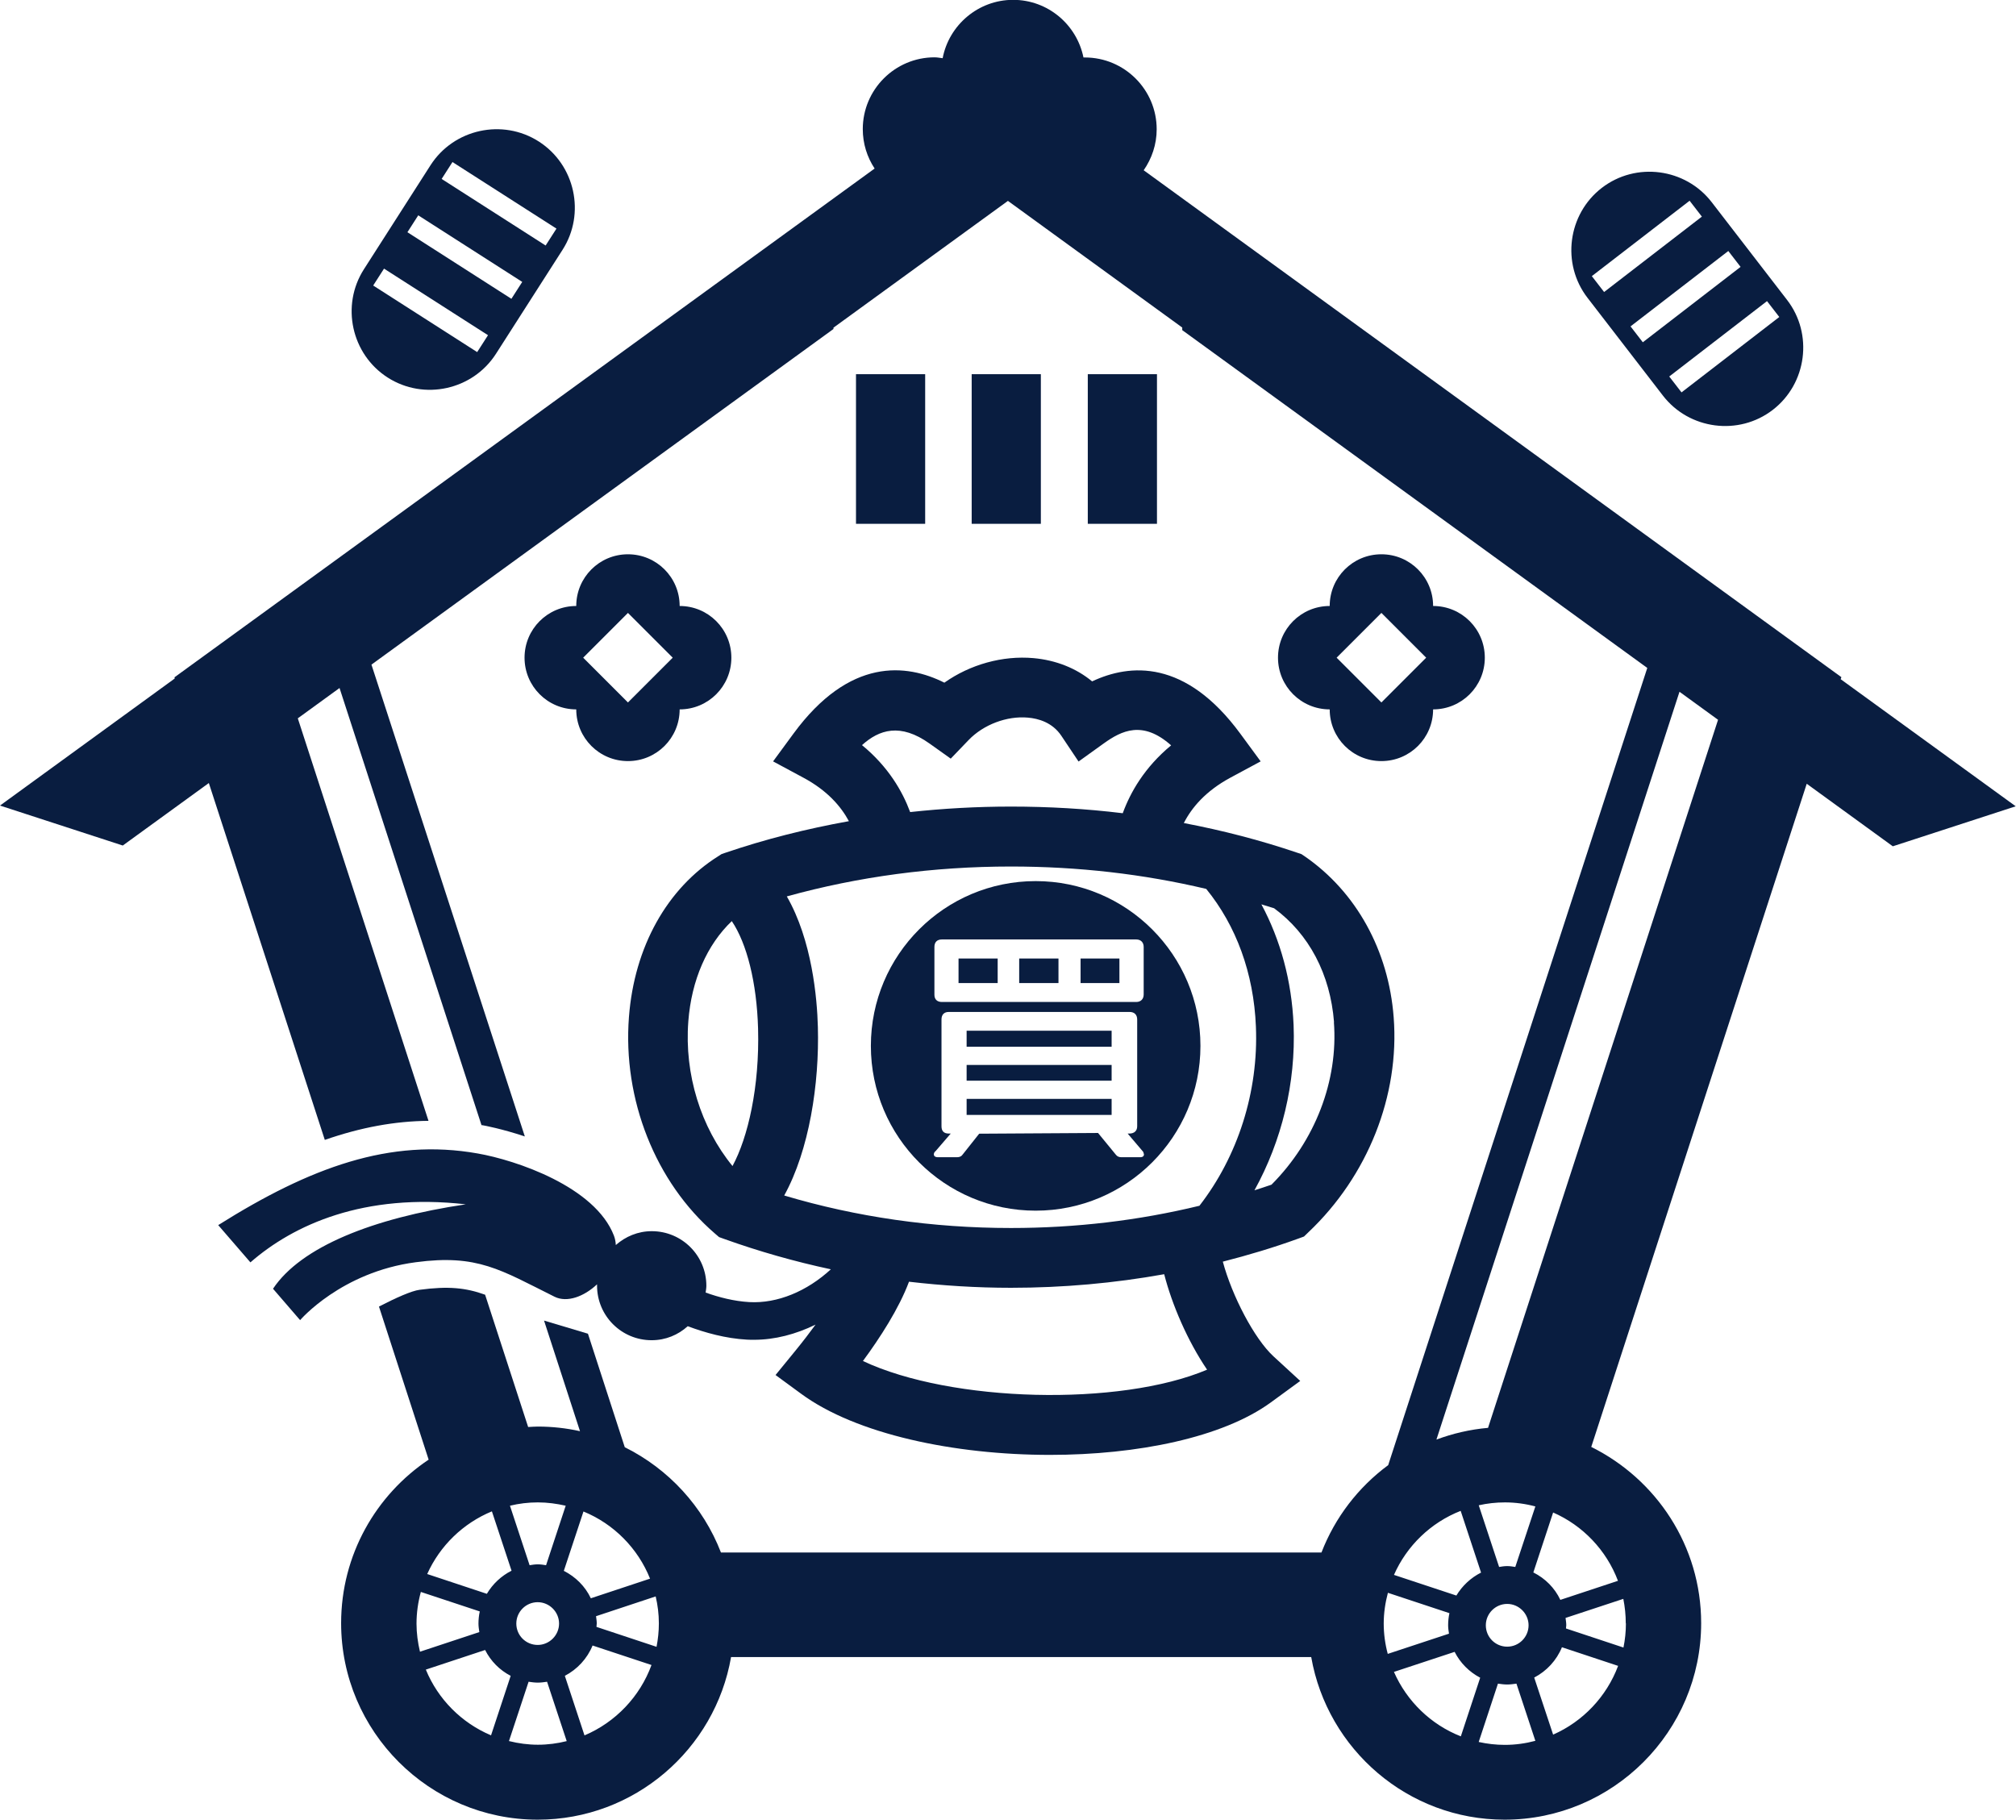
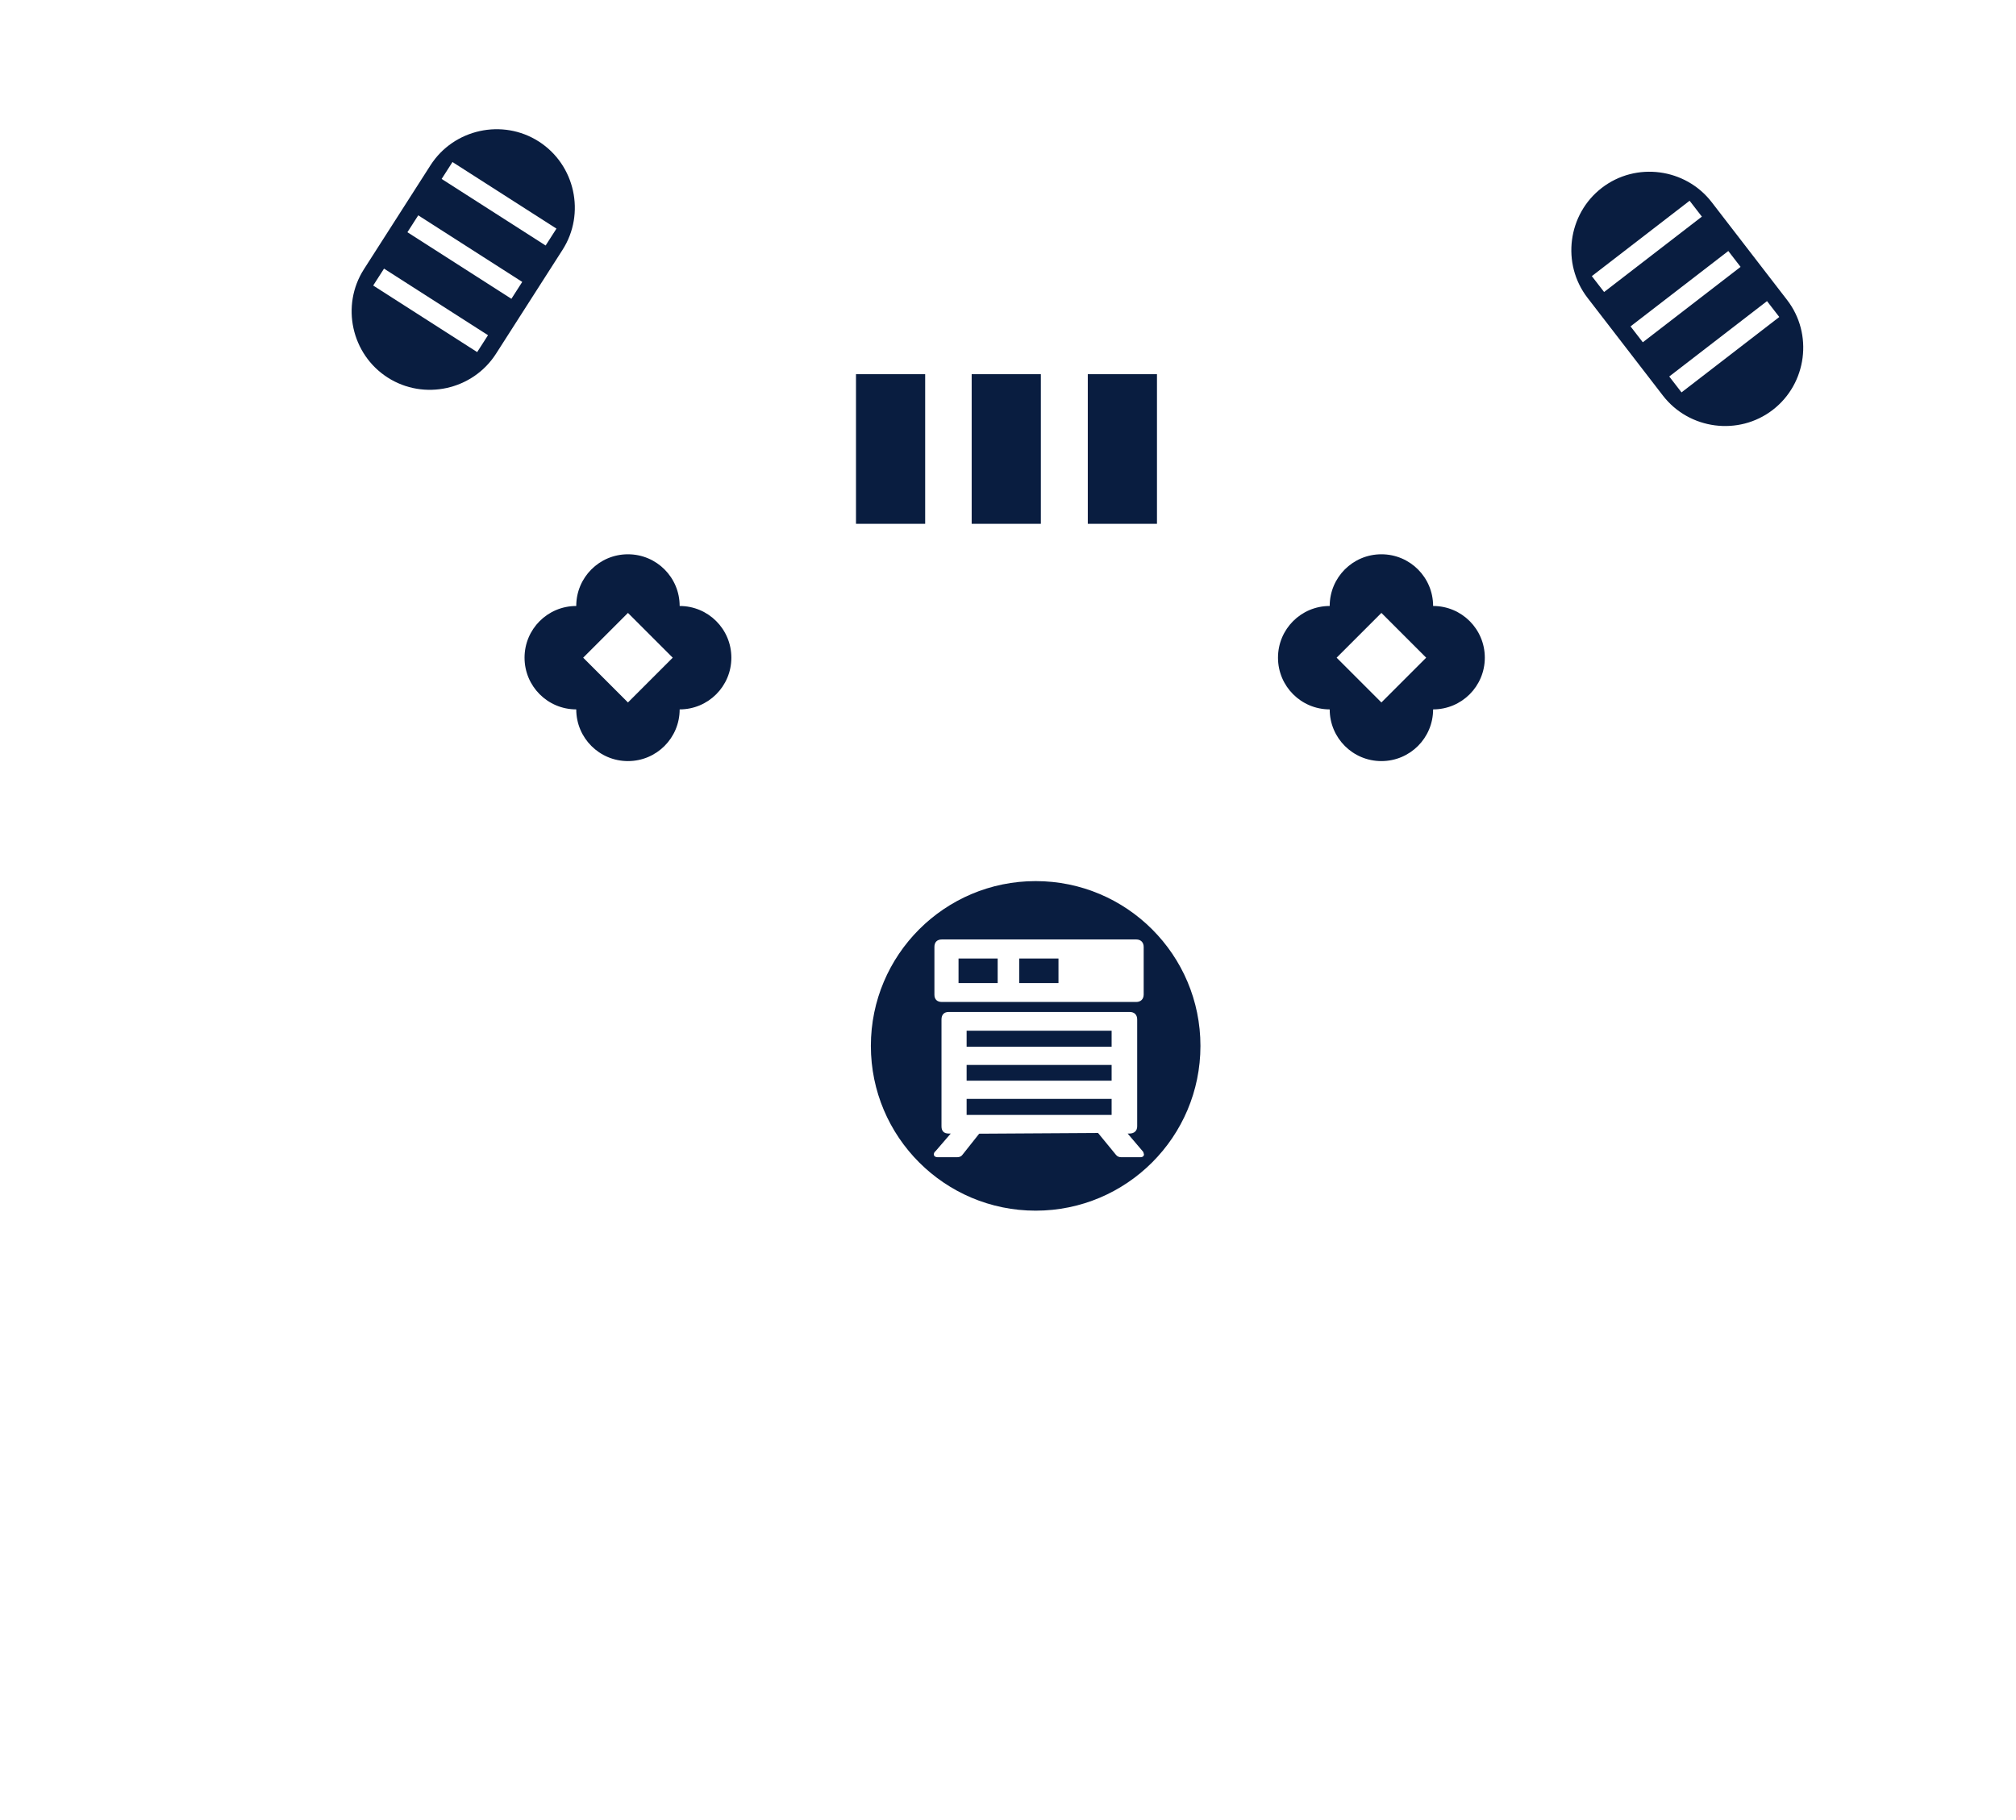
<svg xmlns="http://www.w3.org/2000/svg" viewBox="0 0 139.59 126.02">
  <g fill="#091d40">
    <path d="m26.84 26.14c2.51 1.61 5.89.87 7.5-1.64l4.61-7.2c1.61-2.51.87-5.89-1.64-7.5s-5.89-.87-7.5 1.64l-4.61 7.2c-1.61 2.51-.87 5.89 1.64 7.5zm4.49-14.92 7.2 4.61-.75 1.17-7.2-4.61zm-2.37 3.69 7.2 4.61-.75 1.17-7.2-4.61zm-2.37 3.69 7.2 4.61-.75 1.17-7.2-4.61z" />
    <path d="m115.14 27.39c1.82 2.36 5.25 2.81 7.61.99s2.81-5.25.99-7.61l-5.22-6.77c-1.82-2.36-5.25-2.81-7.61-.99s-2.81 5.25-.99 7.61zm8.06-5.44-6.77 5.22-.85-1.1 6.77-5.22zm-3.53-4.57.85 1.1-6.77 5.22-.85-1.1zm-2.68-3.48.85 1.1-6.77 5.22-.85-1.1z" />
    <path d="m59.27 25.91h4.79v10.36h-4.79z" />
    <path d="m67.28 25.91h4.79v10.36h-4.79z" />
    <path d="m75.32 25.91h4.79v10.36h-4.79z" />
-     <path d="m8.51 58.54 5.95-4.32 8.03 24.71c2.5-.87 4.85-1.3 7.18-1.32l-9.05-27.87 2.89-2.1 9.83 30.27s.03 0 .05 0c.13.02 1.36.25 2.95.78l-10.62-32.67 31.99-23.24v-.09l12.08-8.78 12.07 8.77v.18l32.2 23.39-17.94 55.2c-2.07 1.53-3.68 3.62-4.62 6.05h-41.58c-1.23-3.18-3.62-5.78-6.66-7.29l-2.55-7.86-3.04-.91 2.49 7.66c-.94-.21-1.92-.32-2.92-.32-.23 0-.45.02-.67.03l-2.98-9.16c-1.33-.48-2.55-.61-4.54-.34-.54.07-1.59.53-2.81 1.16l3.44 10.6c-3.65 2.44-6.06 6.6-6.06 11.32 0 7.5 6.11 13.61 13.61 13.61 6.7 0 12.28-4.87 13.39-11.26h40.17c1.12 6.39 6.69 11.26 13.39 11.26 7.5 0 13.61-6.11 13.61-13.61 0-5.35-3.11-9.97-7.61-12.2l14.92-45.92 5.96 4.33 8.51-2.77-12.12-8.8.05-.14-48.31-35.1c.56-.81.9-1.78.9-2.84 0-2.74-2.23-4.97-4.97-4.97-.03 0-.07 0-.1 0-.46-2.27-2.46-3.99-4.87-3.99s-4.44 1.74-4.88 4.04c-.19-.02-.37-.06-.56-.06-2.74 0-4.97 2.23-4.97 4.97 0 1.01.3 1.94.82 2.73l-48.48 35.23.02.08-12.1 8.8 8.51 2.77zm104.07 53.87c0 .57-.06 1.13-.17 1.67l-3.98-1.32c0-.08.02-.15.02-.23 0-.17-.03-.33-.05-.5l4-1.32c.11.55.17 1.12.17 1.7zm-4.54-1.63c-.39-.83-1.05-1.49-1.87-1.9l1.37-4.15c2.06.9 3.69 2.61 4.49 4.73zm-3.68 3.24c-.82 0-1.48-.66-1.48-1.48s.67-1.48 1.48-1.48 1.48.67 1.48 1.48-.66 1.48-1.48 1.48zm-.16-9.99c.73 0 1.44.1 2.11.28l-1.39 4.19c-.19-.03-.37-.06-.56-.06s-.38.03-.56.06l-1.41-4.27c.58-.13 1.19-.2 1.81-.2zm-3.06.59 1.41 4.27c-.71.36-1.3.91-1.71 1.59l-4.32-1.43c.89-2.02 2.55-3.62 4.61-4.43zm-5.33 7.8c0-.74.11-1.45.29-2.13l4.26 1.41c-.06.27-.09.55-.09.84 0 .2.03.39.06.58l-4.24 1.4c-.18-.67-.28-1.38-.28-2.11zm-50.19 0c0 .55-.06 1.09-.16 1.61l-4.16-1.38c0-.08.02-.16.02-.24 0-.17-.03-.33-.05-.5l4.13-1.37c.14.6.22 1.22.22 1.86zm-8.39 1.48c-.82 0-1.48-.66-1.48-1.48s.67-1.48 1.48-1.48 1.48.67 1.48 1.48-.67 1.48-1.48 1.48zm-8.39-1.48c0-.76.11-1.49.3-2.19l4.08 1.35c-.06.27-.09.55-.09.84 0 .2.03.39.06.59l-4.11 1.36c-.15-.63-.24-1.28-.24-1.95zm4.87-2.06-4.13-1.37c.88-1.96 2.49-3.52 4.48-4.34l1.36 4.11c-.71.36-1.3.91-1.71 1.6zm3.52-2.04c-.19 0-.38.03-.56.06l-1.36-4.12c.62-.15 1.26-.23 1.93-.23s1.31.09 1.93.23l-1.36 4.12c-.19-.03-.37-.06-.56-.06zm3.17-3.66c2.1.86 3.77 2.55 4.61 4.65l-4.1 1.36c-.39-.83-1.06-1.49-1.87-1.9zm-10.92 10.95 4.11-1.36c.39.77 1 1.39 1.77 1.79l-1.36 4.12c-2.04-.86-3.67-2.5-4.51-4.54zm5.76 4.95 1.36-4.11c.21.03.42.06.64.06s.43-.03.64-.06l1.36 4.11c-.64.16-1.31.25-1.99.25s-1.35-.09-1.99-.25zm5.23-.4-1.36-4.12c.86-.45 1.55-1.19 1.92-2.1l4.08 1.35c-.8 2.19-2.49 3.96-4.63 4.87zm56.04-4.39 4.21-1.39c.39.77 1.01 1.39 1.77 1.79l-1.34 4.06c-2.07-.81-3.74-2.43-4.63-4.46zm5.88 4.84 1.33-4.03c.21.03.42.06.64.06s.43-.03.64-.06l1.31 3.96c-.68.18-1.38.28-2.11.28-.62 0-1.22-.07-1.81-.2zm5.15-.5-1.31-3.95c.86-.45 1.55-1.19 1.92-2.1l3.89 1.29c-.8 2.13-2.43 3.85-4.5 4.76zm-4.52-21.24c-1.24.11-2.43.39-3.56.81l16.83-51.78 2.67 1.94-15.93 49.04z" />
-     <path d="m18.89 89.22 1.89 2.19s2.84-3.33 8.01-4.01c4.28-.57 5.87.53 9.61 2.39.87.43 2.05-.02 2.94-.86v.09c0 2.09 1.69 3.78 3.78 3.78.97 0 1.84-.37 2.5-.97 1.2.45 2.63.85 4.1.93.16.01.32.01.49.01 1.44 0 2.89-.38 4.26-1.05-.41.56-.86 1.15-1.39 1.8l-1.38 1.69 1.76 1.29c3.81 2.81 10.62 4.24 17.24 4.24 6.05 0 11.95-1.2 15.29-3.63l2.04-1.49-1.86-1.71c-1.32-1.22-2.86-4.17-3.5-6.55 1.76-.45 3.5-.97 5.21-1.59l.41-.15.31-.3c4.11-3.89 6.32-9.46 5.9-14.88-.35-4.62-2.59-8.68-6.15-11.14l-.24-.16-.27-.09c-2.56-.87-5.19-1.55-7.87-2.06.54-1.06 1.5-2.21 3.22-3.14l2.1-1.13-1.41-1.92c-3.8-5.17-7.65-4.85-10.26-3.62-1.1-.91-2.5-1.47-4.06-1.61-2.14-.19-4.39.44-6.17 1.7-2.61-1.31-6.56-1.77-10.45 3.53l-1.41 1.92 2.1 1.13c1.66.89 2.6 1.99 3.15 3.01-2.94.53-5.81 1.25-8.59 2.2l-.23.08-.2.13c-3.57 2.23-5.84 6.3-6.21 11.15-.44 5.71 1.84 11.45 5.95 14.99l.29.25.36.13c2.4.86 4.86 1.56 7.38 2.1-1.65 1.52-3.7 2.38-5.65 2.27-1.05-.06-2.1-.33-3.02-.66.02-.16.05-.31.05-.47 0-2.09-1.69-3.78-3.78-3.78-.96 0-1.82.37-2.49.96-.01-.22-.05-.44-.13-.65-1.31-3.4-6.8-5.23-9.43-5.69-6.08-1.08-11.62.97-17.97 4.96l2.23 2.58c2.99-2.61 7.86-4.82 14.91-4.02-6.45.96-11.41 2.95-13.34 5.84zm37.74-18.12c-.05-1.96-.4-5.99-2.15-9.03 4.95-1.37 10.15-2.07 15.52-2.07 4.65 0 9.17.52 13.52 1.55 2.07 2.54 3.29 5.83 3.44 9.53.19 4.52-1.26 9-3.91 12.41-4.2 1.02-8.57 1.54-13.05 1.54-5.43 0-10.7-.76-15.7-2.25 1.73-3.14 2.44-7.73 2.33-11.68zm26.95 23.74c-6.04 2.56-17.71 2.28-23.83-.6 1.18-1.6 2.5-3.64 3.19-5.49 2.32.27 4.68.42 7.06.42 3.61 0 7.16-.32 10.61-.94.54 2.11 1.62 4.62 2.97 6.61zm8.78-24.07c.31 4.06-1.3 8.23-4.32 11.26-.39.14-.79.26-1.18.39 1.89-3.42 2.87-7.42 2.71-11.44-.13-3.07-.91-5.9-2.23-8.36.29.09.59.18.88.27 2.42 1.78 3.89 4.57 4.15 7.89zm-32.68-19.17c1.19-1.08 2.66-1.56 4.69-.11l1.46 1.04 1.24-1.29c1.03-1.07 2.65-1.68 4.1-1.55.72.06 1.7.33 2.32 1.26l1.19 1.78 1.74-1.25c1.24-.89 2.7-1.62 4.67.13-1.85 1.53-2.83 3.27-3.35 4.7-2.54-.31-5.12-.46-7.74-.46-2.36 0-4.69.13-6.98.38-.53-1.43-1.51-3.14-3.34-4.64zm-12.02 19.12c.22-2.87 1.3-5.31 3.01-6.94 1.04 1.54 1.73 4.25 1.82 7.44.11 4.05-.7 7.54-1.77 9.52-2.19-2.68-3.34-6.34-3.06-10.01z" />
    <path d="m43.48 38.38c-1.98 0-3.58 1.6-3.58 3.58-1.98 0-3.58 1.6-3.58 3.58s1.6 3.58 3.58 3.58c0 1.98 1.6 3.58 3.58 3.58s3.58-1.6 3.58-3.58c1.98 0 3.58-1.6 3.58-3.58s-1.6-3.58-3.58-3.58c0-1.98-1.6-3.58-3.58-3.58zm0 10.26-3.1-3.1 3.1-3.1 3.1 3.1z" />
    <path d="m102.81 45.54c0-1.98-1.6-3.58-3.58-3.58 0-1.98-1.6-3.58-3.58-3.58s-3.58 1.6-3.58 3.58c-1.98 0-3.58 1.6-3.58 3.58s1.6 3.58 3.58 3.58c0 1.98 1.6 3.58 3.58 3.58s3.58-1.6 3.58-3.58c1.98 0 3.58-1.6 3.58-3.58zm-7.16 3.1-3.1-3.1 3.1-3.1 3.1 3.1z" />
    <path d="m66.37 66.37h2.71v1.7h-2.71z" />
-     <path d="m74.82 66.37h2.69v1.7h-2.69z" />
    <path d="m70.57 66.37h2.72v1.7h-2.72z" />
    <path d="m66.93 76.09h10.04v1.11h-10.04z" />
    <path d="m71.71 83.83c6.3 0 11.41-5.11 11.41-11.41s-5.11-11.41-11.41-11.41-11.41 5.11-11.41 11.41 5.11 11.41 11.41 11.41zm-7.01-18.26c0-.33.18-.52.52-.52h13.45c.32 0 .52.2.52.52v3.29c0 .32-.2.52-.52.52h-13.45c-.33 0-.52-.18-.52-.5v-3.3zm.07 14.15 1.06-1.23h-.14c-.33 0-.5-.17-.5-.5v-7.4c0-.33.18-.52.5-.52h12.53c.32 0 .52.19.52.52v7.4c0 .31-.2.5-.54.5h-.12l1.08 1.27.05.17c0 .09-.05.2-.27.2h-1.28c-.18 0-.3-.05-.4-.18l-1.23-1.5-8.23.05-1.15 1.45c-.08.12-.21.18-.39.18h-1.3c-.26 0-.3-.12-.3-.2 0-.09.05-.16.1-.21z" />
    <path d="m66.93 73.74h10.04v1.09h-10.04z" />
    <path d="m66.93 71.37h10.04v1.11h-10.04z" />
  </g>
</svg>